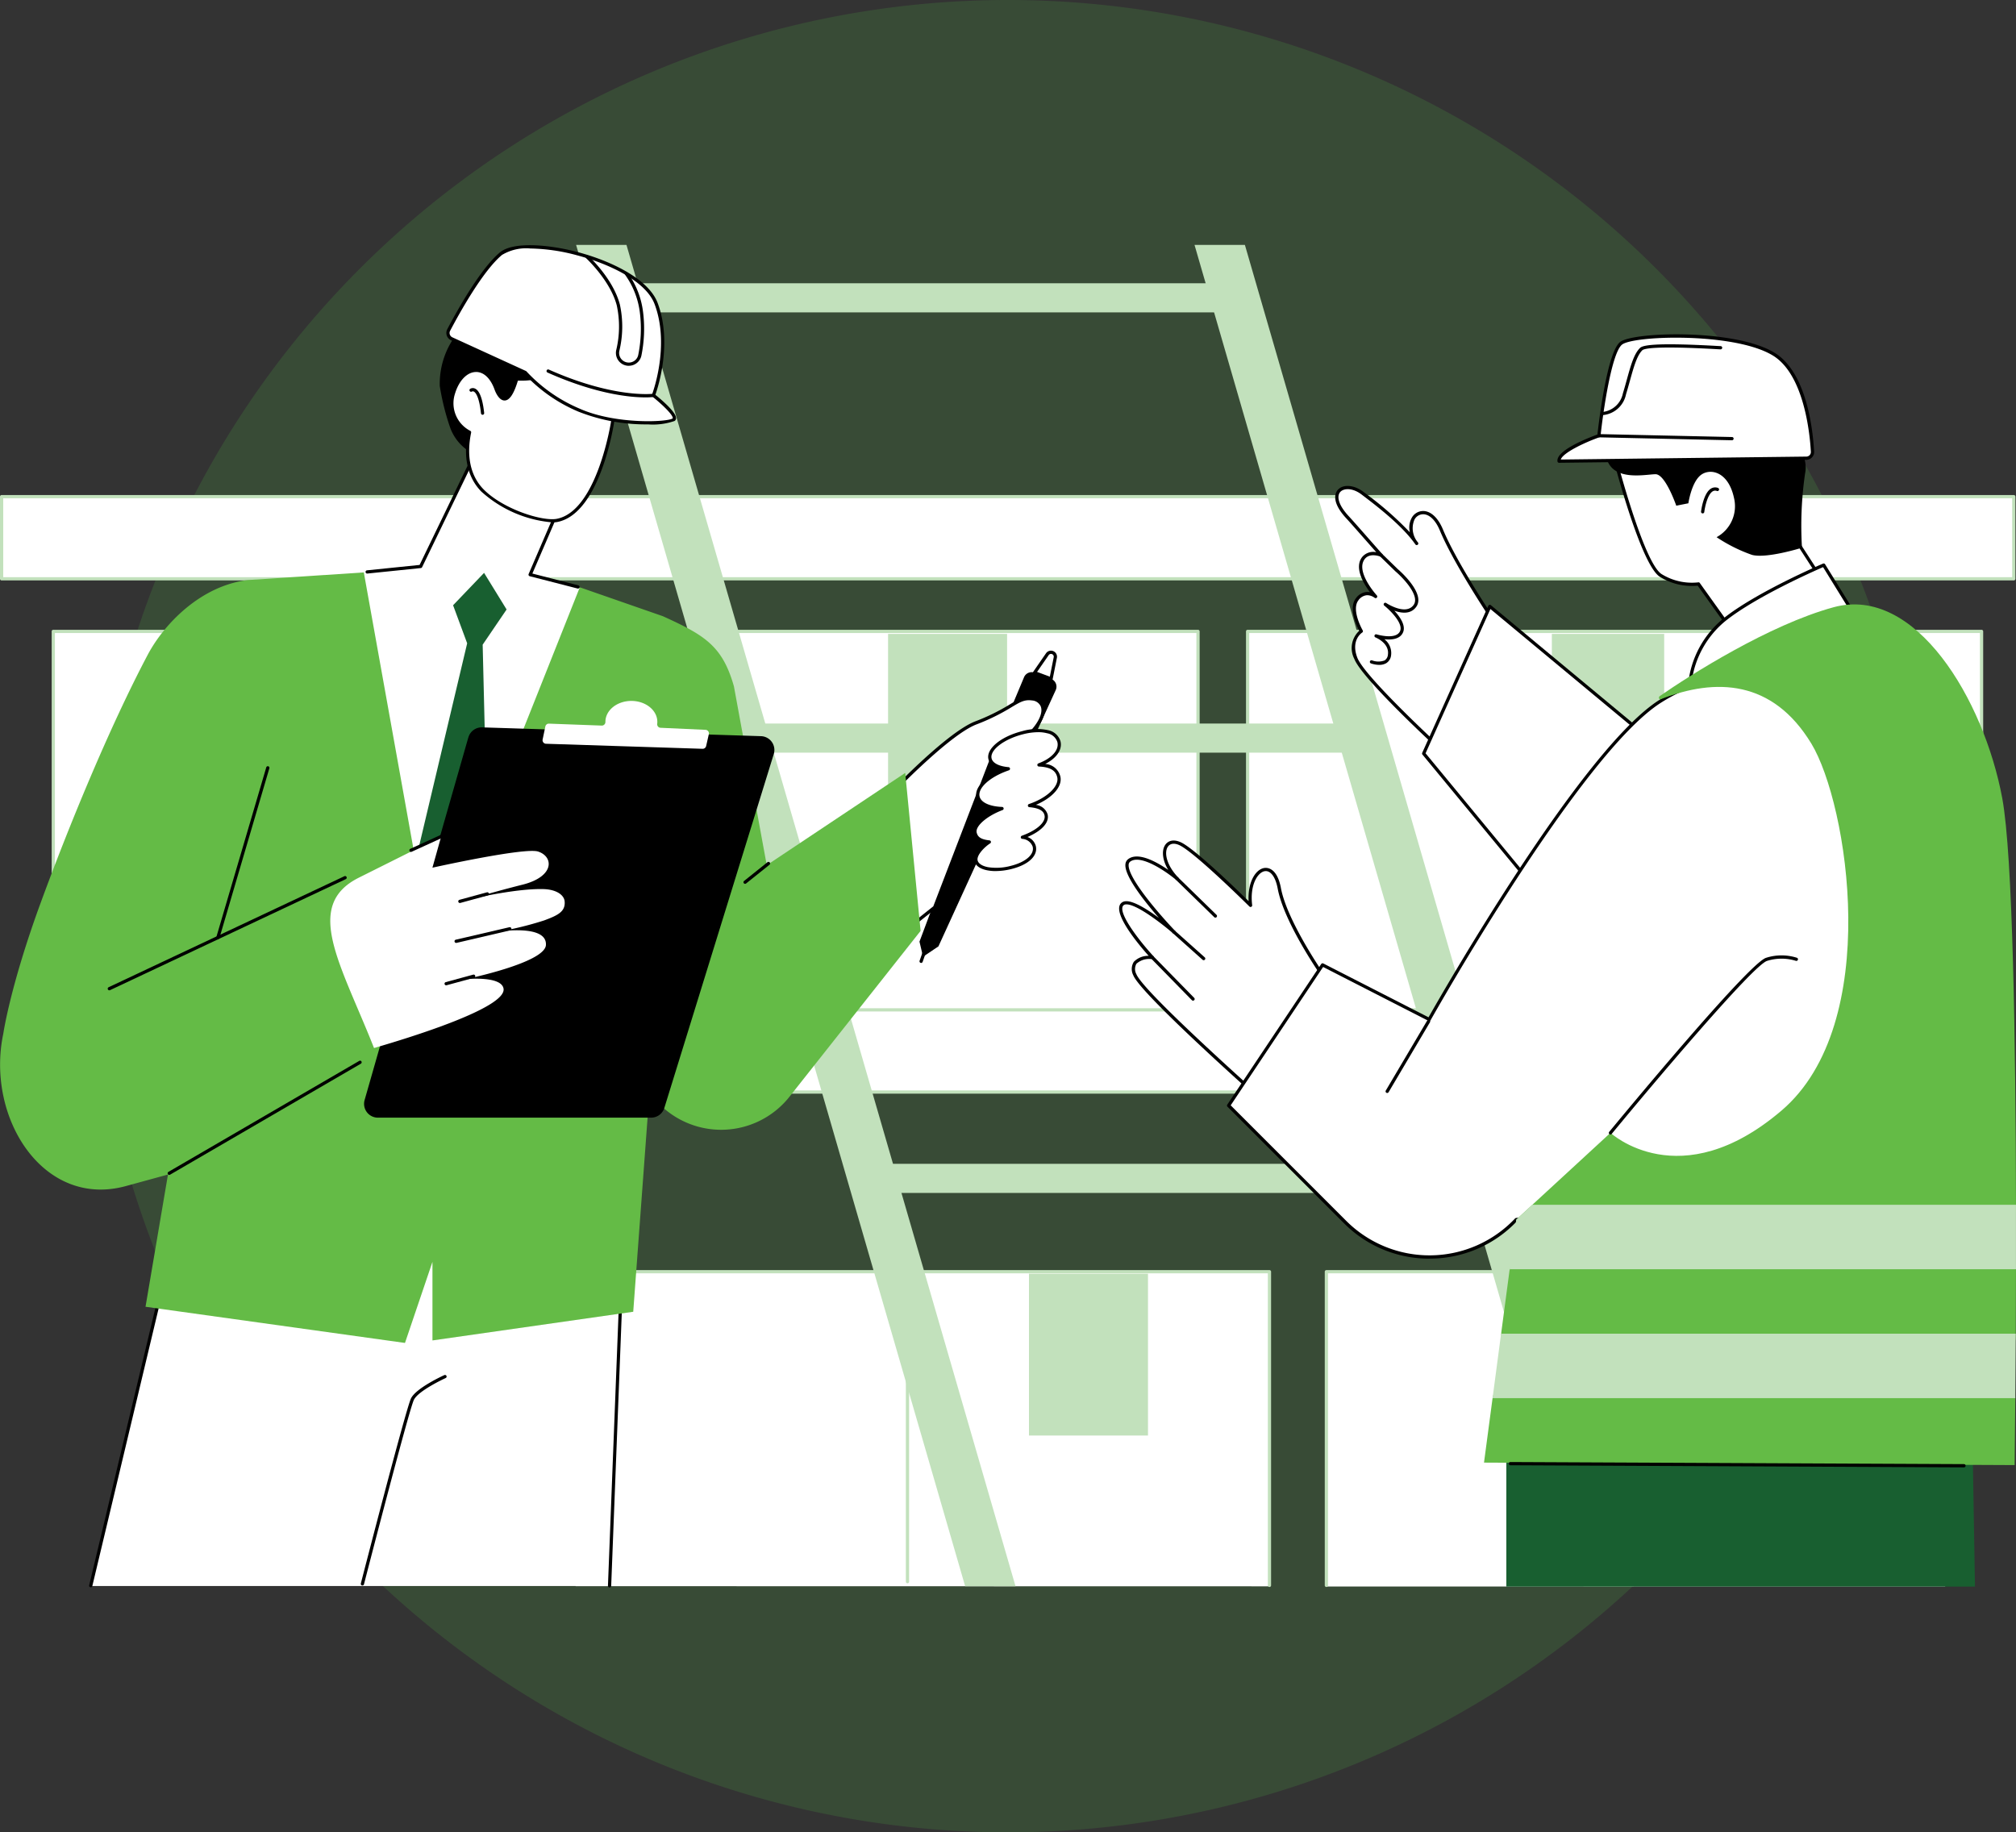
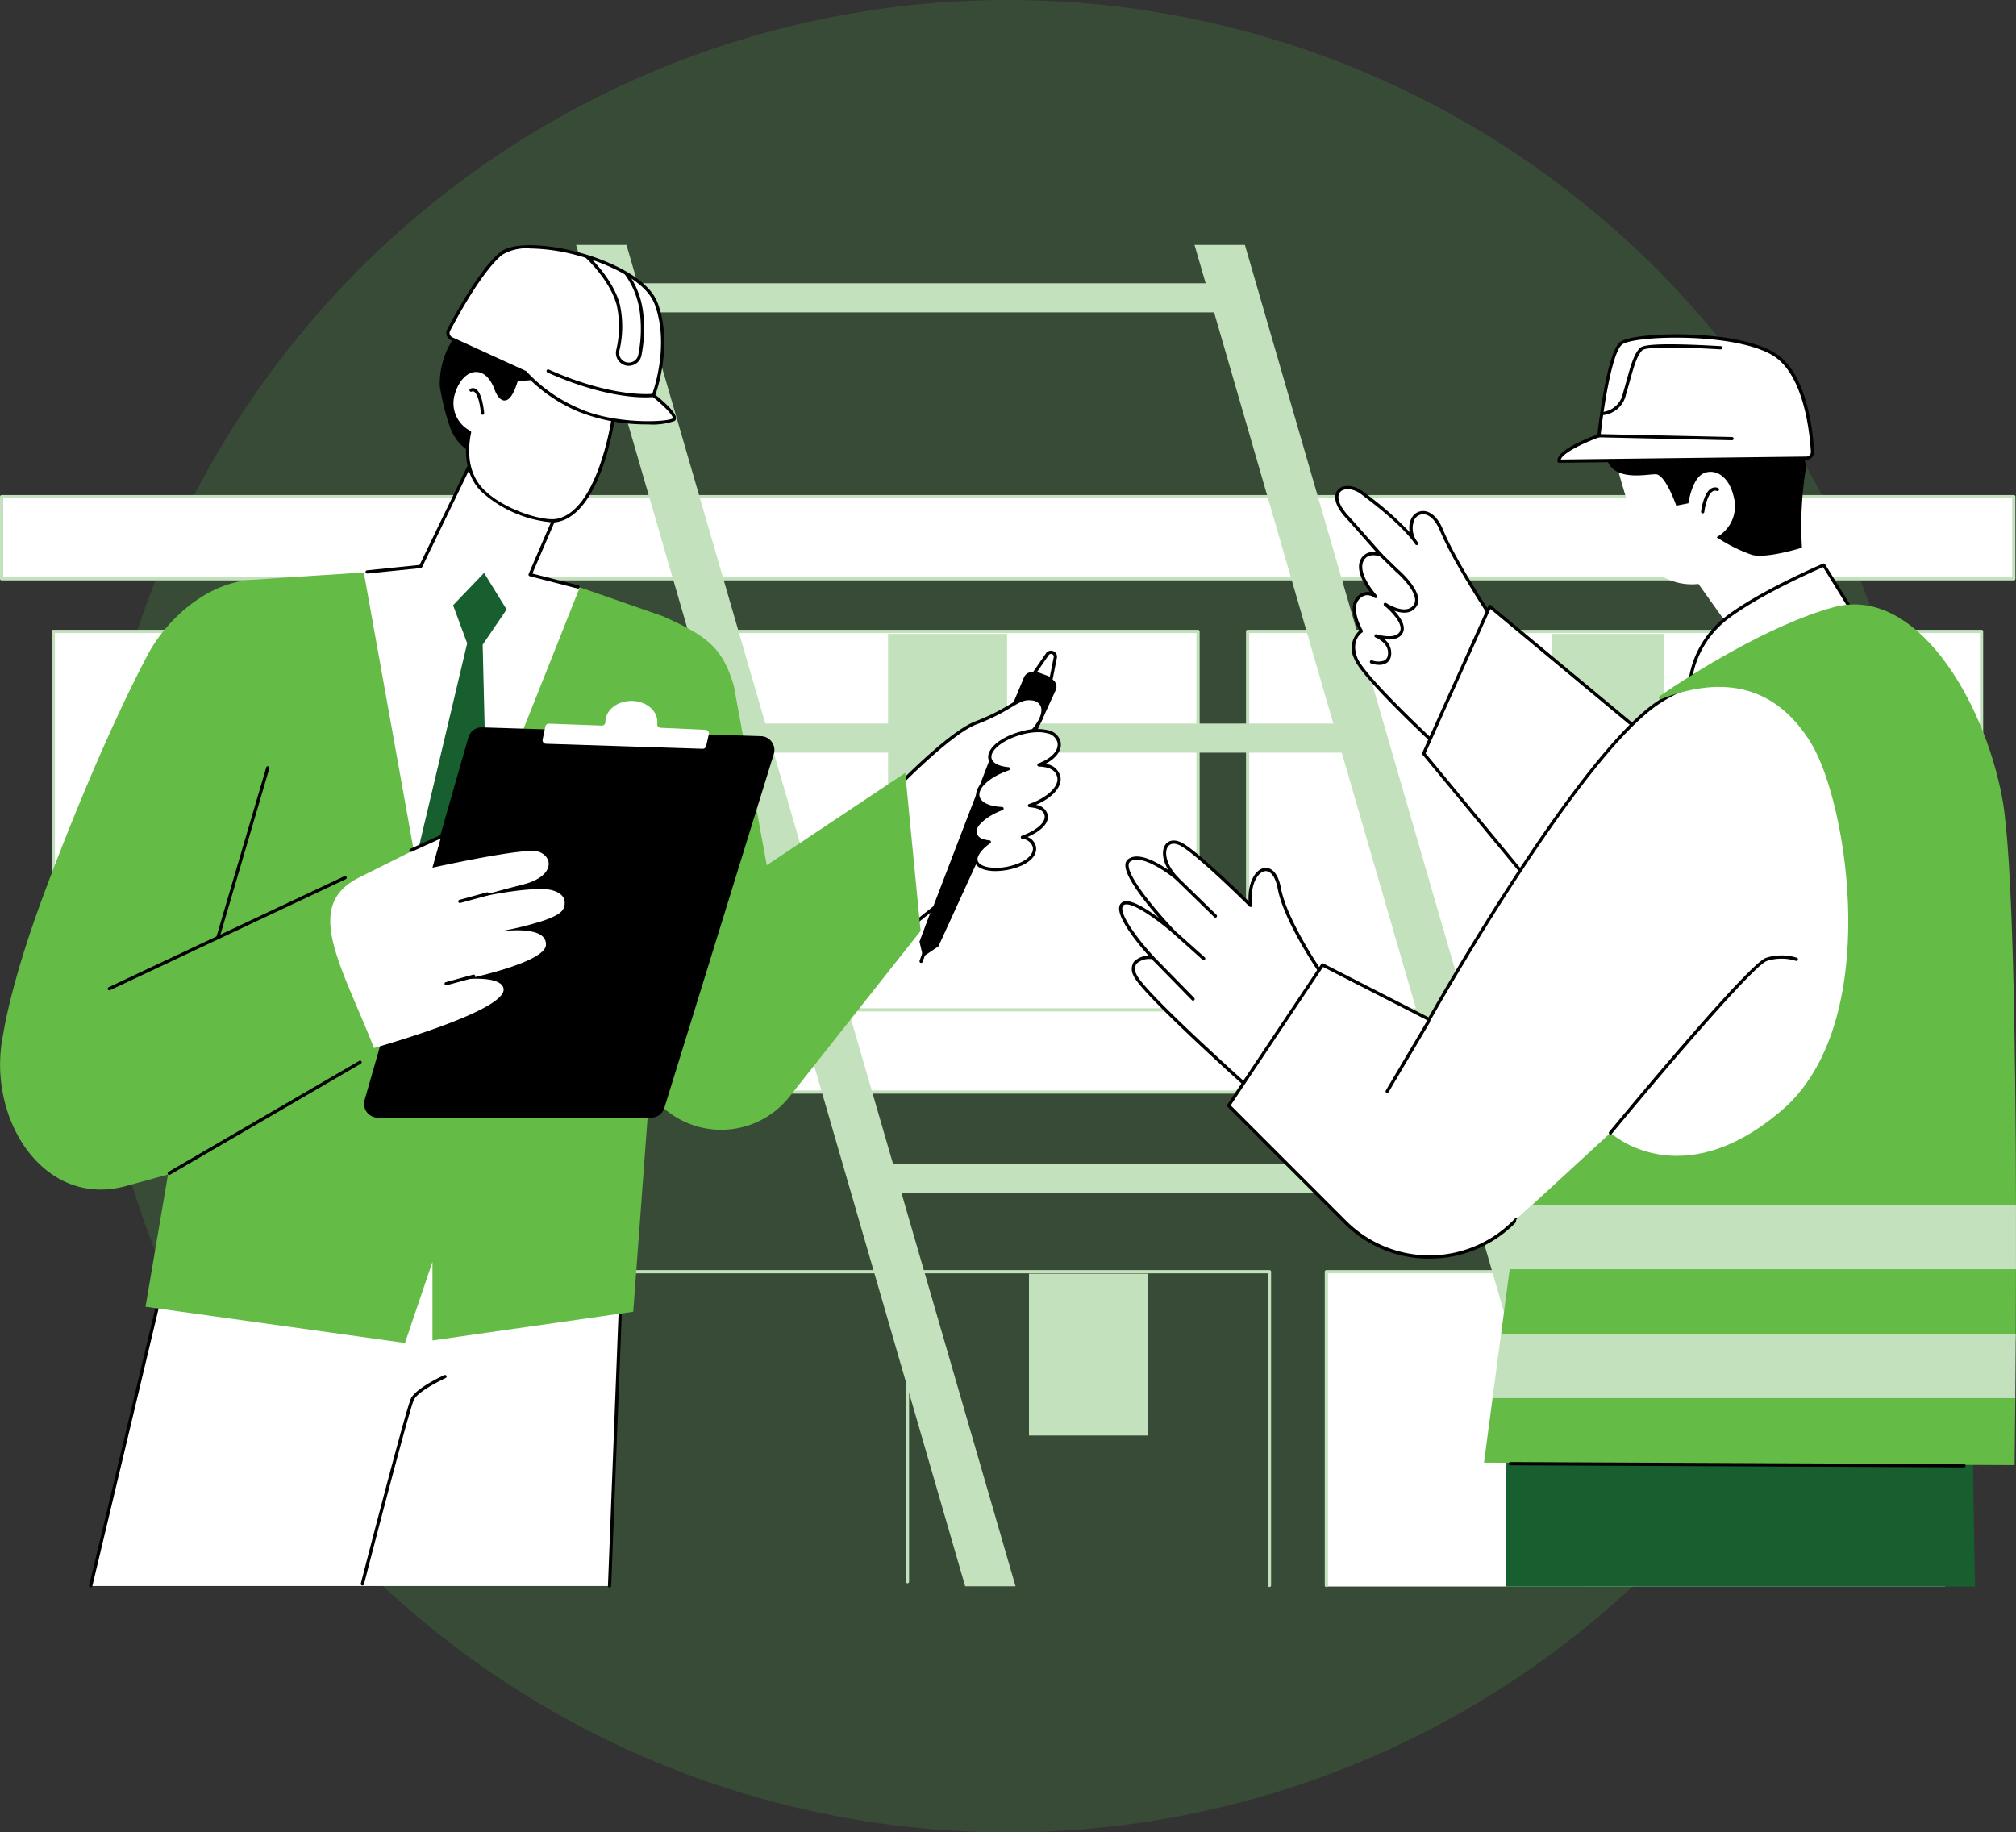
<svg xmlns="http://www.w3.org/2000/svg" width="280.149" height="254.648" viewBox="0 0 280.149 254.648">
  <rect x="0" y="0" width="280.149" height="254.648" fill="#333333" stroke="none" />
  <defs>
    <clipPath id="a">
      <rect width="280.149" height="186.576" fill="none" />
    </clipPath>
  </defs>
  <g transform="translate(-1328.062 -3003)">
    <path d="M276.648,197.324A127.324,127.324,0,1,0,149.324,324.648,127.324,127.324,0,0,0,276.648,197.324" transform="translate(1318.813 2933)" fill="#50b848" opacity="0.179" />
    <g transform="translate(1328.062 3037.036)">
-       <path d="M102.441,182.881l.057,43.7,96.428.02-.006-43.725Z" transform="translate(-22.508 -40.182)" fill="#fff" />
      <g clip-path="url(#a)">
        <path d="M198.857,226.631a.225.225,0,0,1-.225-.225V183.043H102.6v43.039a.225.225,0,0,1-.45,0V182.818a.225.225,0,0,1,.226-.225h96.478a.225.225,0,0,1,.225.225v43.588a.225.225,0,0,1-.225.225" transform="translate(-22.445 -40.119)" fill="#c2e1bc" />
        <rect width="16.539" height="22.488" transform="translate(142.989 142.977)" fill="#c2e1bc" />
        <path d="M161.551,226.211a.225.225,0,0,1-.225-.225V183.26a.225.225,0,1,1,.449,0v42.727a.225.225,0,0,1-.225.225" transform="translate(-35.446 -40.216)" fill="#c2e1bc" />
        <rect width="85.988" height="43.748" transform="translate(184.319 142.699)" fill="#fff" />
        <path d="M236.156,226.631a.225.225,0,0,1-.225-.225V182.818a.225.225,0,0,1,.225-.225h85.988a.225.225,0,0,1,.225.225v43.4a.225.225,0,0,1-.45,0V183.043H236.38v43.363a.225.225,0,0,1-.225.225" transform="translate(-51.838 -40.119)" fill="#c2e1bc" />
        <rect width="14.741" height="22.488" transform="translate(240.516 142.977)" fill="#c2e1bc" />
        <path d="M288.894,226.211a.225.225,0,0,1-.225-.225V183.26a.225.225,0,1,1,.449,0v42.727a.225.225,0,0,1-.225.225" transform="translate(-63.425 -40.216)" fill="#c2e1bc" />
        <rect width="66.501" height="54.097" transform="translate(99.979 53.714)" fill="#fff" />
        <path d="M194.57,123.1h-66.5a.225.225,0,0,1-.225-.225v-54.1a.225.225,0,0,1,.225-.225h66.5a.225.225,0,0,1,.225.225v54.1a.225.225,0,0,1-.225.225m-66.277-.449h66.052V69H128.293Z" transform="translate(-28.089 -15.062)" fill="#c2e1bc" />
        <rect width="16.539" height="27.91" transform="translate(123.41 54.059)" fill="#c2e1bc" />
        <rect width="60.874" height="54.097" transform="translate(7.406 53.714)" fill="#fff" />
        <path d="M70.3,123.1H9.428a.225.225,0,0,1-.225-.225v-54.1a.225.225,0,0,1,.225-.225H70.3a.225.225,0,0,1,.225.225v54.1a.225.225,0,0,1-.225.225m-60.648-.449H70.077V69H9.653Z" transform="translate(-2.022 -15.062)" fill="#c2e1bc" />
        <rect width="16.539" height="27.91" transform="translate(25.209 54.059)" fill="#c2e1bc" />
        <rect width="101.992" height="54.097" transform="translate(173.372 53.714)" fill="#fff" />
        <path d="M324.119,123.1H222.128a.225.225,0,0,1-.225-.225v-54.1a.225.225,0,0,1,.225-.225H324.119a.224.224,0,0,1,.225.225v54.1a.224.224,0,0,1-.225.225m-101.767-.449H323.894V69H222.352Z" transform="translate(-48.756 -15.062)" fill="#c2e1bc" />
        <rect width="15.611" height="27.91" transform="translate(215.649 54.059)" fill="#c2e1bc" />
        <rect width="276.104" height="11.419" transform="translate(1.677 106.31)" fill="#fff" />
        <path d="M278.19,147.825H2.086a.225.225,0,0,1-.225-.225V136.182a.225.225,0,0,1,.225-.225h276.1a.225.225,0,0,1,.225.225V147.6a.225.225,0,0,1-.225.225M2.311,147.376H277.965V136.407H2.311Z" transform="translate(-0.409 -29.872)" fill="#c2e1bc" />
        <rect width="279.618" height="11.419" transform="translate(0.225 34.985)" fill="#fff" />
        <path d="M279.843,56.416H.225A.225.225,0,0,1,0,56.191V44.773a.225.225,0,0,1,.225-.225H279.843a.225.225,0,0,1,.225.225V56.191a.225.225,0,0,1-.225.225M.45,55.966H279.618V45H.45Z" transform="translate(0 -9.788)" fill="#c2e1bc" />
        <path d="M273.8,186.447h-7L212.736,0h7Z" transform="translate(-46.742 0)" fill="#c2e1bc" />
        <path d="M163.666,186.416h-7L102.6,0h7Z" transform="translate(-22.543 0)" fill="#c2e1bc" />
        <rect width="82.946" height="4.047" transform="translate(121.794 127.704)" fill="#c2e1bc" />
        <rect width="82.946" height="4.047" transform="translate(103.839 66.517)" fill="#c2e1bc" />
        <rect width="82.946" height="4.047" transform="translate(85.886 5.33)" fill="#c2e1bc" />
        <path d="M313.318,50.015l2.434,3.762-12.845,6.664-3.688-5.163a8.2,8.2,0,0,1-5.237-1.18c-2.581-1.623-6.343-16.153-6.343-16.153l17.628-.812,5.385,9.662Z" transform="translate(-63.199 -8.159)" fill="#fff" />
-         <path d="M302.844,60.6a.225.225,0,0,1-.183-.094l-3.609-5.053a8.418,8.418,0,0,1-5.253-1.231c-2.627-1.651-6.287-15.691-6.441-16.288a.225.225,0,0,1,.208-.281l17.628-.811a.228.228,0,0,1,.207.115l5.375,9.644,2.653,3.2.016.021,2.435,3.762a.226.226,0,0,1-.086.322l-12.845,6.664a.224.224,0,0,1-.1.026m-3.688-5.613a.223.223,0,0,1,.183.094l3.575,5,12.452-6.46-2.292-3.542-2.658-3.21a.258.258,0,0,1-.023-.034L305.076,37.3l-17.211.792c.528,1.985,3.886,14.313,6.174,15.752a8.018,8.018,0,0,0,5.08,1.149.188.188,0,0,1,.037,0" transform="translate(-63.136 -8.095)" />
        <path d="M286.846,28.946a7.456,7.456,0,0,0-.82,5.741c.82,3.417,5.467,2.324,6.835,2.324s2.871,4.373,2.871,4.373l1.682-.334s.392-2.742,1.622-3.836,3.9-.729,4.721,3.1a4.9,4.9,0,0,1-2.42,5.446,21.8,21.8,0,0,0,4.92,2.46c2.051.547,6.945-.995,6.945-.995a50.39,50.39,0,0,1,.436-10.35c.82-3.964-4.92-9.295-11.209-12.438s-13.668,1.64-15.582,4.511" transform="translate(-62.794 -5.142)" />
        <path d="M277.658,33.62l34.365-.412a.861.861,0,0,0,.85-.912c-.153-2.726-.977-10.86-5.389-13.55-5.332-3.251-19.265-2.872-21.164-1.539S283.2,30.082,283.2,30.082s-5.782,2.057-5.539,3.538" transform="translate(-61.004 -3.566)" fill="#fff" />
        <path d="M277.595,33.778a.224.224,0,0,1-.222-.188c-.25-1.525,4.314-3.29,5.552-3.739.153-1.387,1.335-11.584,3.2-12.895,1.976-1.387,15.952-1.8,21.411,1.531,4.416,2.693,5.315,10.5,5.5,13.73a1.087,1.087,0,0,1-1.072,1.15l-34.365.411Zm16.271-17.386c-3.647,0-6.707.389-7.481.932-1.49,1.046-2.691,9.533-3.028,12.715a.226.226,0,0,1-.148.188c-2.168.772-5.105,2.187-5.377,3.1l34.125-.409a.638.638,0,0,0,.628-.674c-.138-2.466-.929-10.717-5.281-13.372-2.992-1.824-8.708-2.479-13.438-2.479" transform="translate(-60.941 -3.5)" />
-         <path d="M303.182,34.552h0l-18.487-.407a.225.225,0,0,1,.005-.45h0l18.486.407a.225.225,0,0,1,0,.45" transform="translate(-62.503 -7.403)" />
+         <path d="M303.182,34.552l-18.487-.407a.225.225,0,0,1,.005-.45h0l18.486.407a.225.225,0,0,1,0,.45" transform="translate(-62.503 -7.403)" />
        <path d="M285.444,27.531h0a.236.236,0,0,1-.207-.21.233.233,0,0,1,.173-.236.235.235,0,0,1,.1,0,3.239,3.239,0,0,0,2.683-2.57c.2-.647.371-1.273.538-1.877.559-2.015,1-3.606,1.84-4.431.363-.357,1.861-.773,10.651-.282.3.017.5.028.545.028a.225.225,0,0,1,0,.45h0c-.051,0-.252-.012-.566-.029-8.36-.467-10.048-.1-10.31.154-.754.74-1.2,2.358-1.722,4.231-.169.608-.343,1.236-.542,1.888a3.618,3.618,0,0,1-3.177,2.889" transform="translate(-62.67 -3.888)" />
        <path d="M303.174,46.8l-.027,0a.226.226,0,0,1-.2-.25c.012-.1.316-2.543,1.374-3.193a1.1,1.1,0,0,1,.992-.089.225.225,0,0,1-.154.422.656.656,0,0,0-.6.05c-.724.445-1.085,2.218-1.163,2.864a.226.226,0,0,1-.223.2" transform="translate(-66.563 -9.49)" />
        <path d="M259.228,60.739s-4.772-7.179-6.617-11.627c-1.945-4.693-5.918-1.691-3.442,1.865-1.93-2.771-5.792-5.659-7.522-6.976-2.443-1.861-5.435-.247-2.058,3.376.731.785,3.711,4.207,4.643,5.238,0,0-1.6-.687-2.444.383-1.5,1.9,1.682,5.368,1.682,5.368a1.74,1.74,0,0,0-2.545.352c-1.183,1.479.561,4.464.561,4.464s-1.794,1.122-.758,3.784,11.106,11.966,11.106,11.966Z" transform="translate(-52.31 -9.497)" fill="#fff" />
        <path d="M251.77,79.092a.224.224,0,0,1-.152-.059c-.413-.382-10.12-9.37-11.163-12.05a3.272,3.272,0,0,1,.678-3.926c-.364-.68-1.555-3.159-.446-4.544a2.047,2.047,0,0,1,1.39-.839,1.862,1.862,0,0,1,.549.028c-.877-1.166-2.249-3.424-1.078-4.908a2,2,0,0,1,1.952-.656c-.418-.471-.96-1.086-1.523-1.727-1.084-1.231-2.2-2.5-2.616-2.946-2.271-2.437-1.493-3.68-1.2-4,.739-.815,2.268-.69,3.56.294l.205.156a46.11,46.11,0,0,1,6.24,5.461,2.791,2.791,0,0,1,.241-1.98,1.809,1.809,0,0,1,1.7-.98c1.038.062,2,.989,2.649,2.547,1.815,4.377,6.549,11.517,6.6,11.588a.228.228,0,0,1,.021.21l-7.4,18.194a.225.225,0,0,1-.16.134.211.211,0,0,1-.049.005m-9.514-20.977a1.357,1.357,0,0,0-.137.007,1.621,1.621,0,0,0-1.081.672c-1.073,1.341.563,4.181.579,4.209a.225.225,0,0,1-.075.3c-.066.042-1.619,1.067-.668,3.513.918,2.359,9.283,10.235,10.811,11.661L258.912,60.7c-.582-.884-4.857-7.432-6.571-11.566-.577-1.391-1.4-2.218-2.26-2.269a1.373,1.373,0,0,0-1.28.751,3.029,3.029,0,0,0,.488,3.165l0,0a.225.225,0,1,1-.368.257l0,0c-1.837-2.636-5.5-5.425-7.267-6.767l-.206-.157c-1.211-.923-2.452-.9-2.953-.35-.469.518-.4,1.681,1.2,3.394.416.446,1.539,1.721,2.625,2.956.832.945,1.617,1.837,2.021,2.285a.225.225,0,0,1-.255.357c-.015-.006-1.453-.6-2.18.316-1.368,1.734,1.641,5.042,1.671,5.076a.225.225,0,0,1-.309.325,1.783,1.783,0,0,0-1.008-.359" transform="translate(-52.247 -9.432)" />
        <path d="M245.274,70.444a3.732,3.732,0,0,1-1.169-.208.225.225,0,0,1,.156-.422,2.458,2.458,0,0,0,1.743.012,1.027,1.027,0,0,0,.467-.8c.229-1.6-1.647-2.367-1.728-2.4a.225.225,0,0,1,.15-.424c.027.008,2.711.824,3.268-.455.472-1.085-1.419-2.918-2.188-3.533a.225.225,0,0,1,.266-.363c.027.018,2.728,1.789,3.812.25.906-1.287-1.524-3.8-2.537-4.656l-2.147-2.092a.225.225,0,1,1,.314-.322l2.135,2.081c.15.126,3.929,3.364,2.6,5.248-.762,1.083-2.058.912-3.052.551.783.85,1.624,2.059,1.208,3.015-.425.978-1.645,1.057-2.594.951a2.419,2.419,0,0,1,.936,2.211,1.465,1.465,0,0,1-.684,1.121,1.867,1.867,0,0,1-.959.231" transform="translate(-53.602 -12.078)" />
        <path d="M262.734,64.386,253.546,84.83l23.89,28.944,17.918-22.282Z" transform="translate(-55.708 -14.147)" fill="#fff" />
        <path d="M277.373,113.935a.226.226,0,0,1-.173-.081L253.31,84.91a.225.225,0,0,1-.031-.236l9.188-20.444a.227.227,0,0,1,.155-.127.222.222,0,0,1,.194.047l32.62,27.1a.225.225,0,0,1,.031.314l-17.917,22.283a.226.226,0,0,1-.174.083Zm-23.627-29.2,23.625,28.623L294.977,91.46,262.756,64.685Z" transform="translate(-55.645 -14.083)" />
        <path d="M300.944,73.565a13.187,13.187,0,0,1,4.824-8.958c4.594-3.676,13.783-7.58,13.783-7.58l4.823,7.81Z" transform="translate(-66.122 -12.53)" fill="#fff" />
        <path d="M300.88,73.726a.22.22,0,0,1-.132-.043.226.226,0,0,1-.093-.191,13.542,13.542,0,0,1,4.909-9.125c4.565-3.653,13.742-7.573,13.834-7.612a.225.225,0,0,1,.279.089l4.824,7.811a.225.225,0,0,1-.113.328l-23.43,8.729a.23.23,0,0,1-.079.014M319.4,57.246c-1.3.564-9.385,4.139-13.553,7.473a13.126,13.126,0,0,0-4.707,8.447l22.838-8.507Z" transform="translate(-66.059 -12.466)" />
        <path d="M227.683,124.92s-5.177-7.4-6.064-12.13-4.586-2.514-4,2.367c0,0-6.972-6.928-9.486-8.407s-3.667,1.629-.735,4.677c0,0-4.734-3.993-6.657-2.515s6.229,9.942,6.229,9.942-6.049-5.272-7.232-3.792,4.238,7.335,4.238,7.335-3.472-.268-2.436,2.394,18.743,18.322,18.743,18.322Z" transform="translate(-43.85 -23.371)" fill="#fff" />
        <path d="M220.226,143.276a.225.225,0,0,1-.149-.057c-.725-.641-17.761-15.726-18.8-18.408a1.877,1.877,0,0,1,.073-1.873,2.768,2.768,0,0,1,2.064-.829c-1.262-1.411-5.028-5.842-3.9-7.248a.94.94,0,0,1,.681-.34c1.093-.1,3.082,1.167,4.64,2.319-1.988-2.276-4.778-5.784-4.657-7.419a.992.992,0,0,1,.378-.748c1.382-1.063,3.979.39,5.577,1.493-.9-1.486-.919-2.852-.363-3.557.521-.659,1.429-.7,2.428-.114,2.175,1.279,7.52,6.462,9.1,8.011-.138-2.633.97-4.42,2.181-4.607.408-.063,1.779-.048,2.31,2.788.868,4.632,5.976,11.968,6.028,12.041a.225.225,0,0,1,.024.214l-7.4,18.194a.223.223,0,0,1-.157.134.232.232,0,0,1-.051.006m-16.56-20.724a2.606,2.606,0,0,0-1.959.653,1.471,1.471,0,0,0-.015,1.442c.94,2.417,16.335,16.149,18.446,18.024l7.229-17.786c-.648-.939-5.19-7.633-6.031-12.116-.3-1.62-.989-2.551-1.8-2.426-.956.147-2.1,1.871-1.749,4.724a.225.225,0,0,1-.382.186c-.069-.069-6.981-6.924-9.443-8.372-.8-.471-1.473-.468-1.848.005-.613.778-.262,2.607,1.389,4.322a.225.225,0,0,1-.307.329c-1.279-1.078-4.916-3.631-6.374-2.509a.555.555,0,0,0-.2.424c-.14,1.889,4.613,7.269,6.457,9.183a.225.225,0,0,1-.311.326c-1.326-1.156-5.079-4.123-6.538-4a.5.5,0,0,0-.369.173c-.774.968,2.182,4.832,4.227,7.041a.225.225,0,0,1-.182.377s-.094-.006-.237-.006" transform="translate(-43.789 -23.308)" />
        <path d="M214.884,118.223a.222.222,0,0,1-.157-.064l-5.341-5.208a.225.225,0,0,1,.314-.322l5.341,5.208a.225.225,0,0,1-.157.386" transform="translate(-45.991 -24.732)" />
        <path d="M213.136,126.23a.225.225,0,0,1-.15-.057l-4.142-3.7a.225.225,0,0,1,.3-.336l4.142,3.7a.225.225,0,0,1-.15.392" transform="translate(-45.87 -26.824)" />
        <path d="M210.814,132.849a.223.223,0,0,1-.161-.068L205,127.005a.225.225,0,0,1,.322-.315l5.655,5.776a.225.225,0,0,1-.161.382" transform="translate(-45.027 -27.821)" />
        <path d="M246.68,124.546s20.711-36.962,32.081-44.2,26.532-3.446,30.322,15.506-5.513,46.172-18.607,50.306-31.7,6.2-31.7,6.2A16.582,16.582,0,0,1,235,152.7l-16.19-16.189,13.057-19.547Z" transform="translate(-48.076 -16.901)" fill="#fff" />
        <path d="M246.651,157.717a16.668,16.668,0,0,1-11.877-4.923L218.585,136.6a.226.226,0,0,1-.028-.284l13.056-19.546a.226.226,0,0,1,.289-.076l14.625,7.482c1.624-2.871,21.182-37.173,32.05-44.089,5.893-3.749,12.542-4.5,18.245-2.071,6.256,2.67,10.667,8.964,12.418,17.722,1.815,9.077.7,20.6-2.981,30.83-3.808,10.578-9.559,17.772-15.778,19.736-12.524,3.955-30.3,6.046-31.662,6.2a16.668,16.668,0,0,1-11.922,5.205l-.247,0m-27.617-21.3,16.059,16.059a16.357,16.357,0,0,0,23.458-.335.228.228,0,0,1,.14-.069c.762-.085,18.814-2.138,31.655-6.193,6.085-1.921,11.731-9.014,15.491-19.459,3.655-10.154,4.763-21.589,2.963-30.589-1.721-8.608-6.038-14.786-12.153-17.4-5.565-2.375-12.062-1.632-17.827,2.036-11.193,7.123-31.8,43.75-32.006,44.119a.224.224,0,0,1-.3.091l-14.639-7.489Z" transform="translate(-48.012 -16.834)" />
        <path d="M333.044,212.272l.345,20.674H268.266V211.583Z" transform="translate(-58.942 -46.488)" fill="#185f30" />
        <path d="M288.861,77.2c-.26.1-.369-.273-.14-.432,4.207-2.918,15.188-9.9,24.154-12.347,11.37-3.1,20.881,12.829,23.43,26.531,1.479,7.946,1.866,34.03,1.909,56.51,0,1.692-.619,3.432-.619,5.073,0,1.366.621,2.641.619,3.961-.006,3.134-.017,6.124-.031,8.894-.009,1.736-.716,3.525-.726,5.072-.01,1.437.677,2.646.666,3.891-.048,5.734-.094,9.288-.094,9.288l-73.738-.344,1.2-9.029,1.231-4.57-.034-4.452,1.152-8.681,1.106-3.545-.173-3.492,13.094-12.06s9.647,8.959,23.774-3.1,9.218-42.624,4.135-51C304.387,74.5,296.5,74.217,288.861,77.2" transform="translate(-58.069 -14.069)" fill="#64bb46" />
        <path d="M286.749,151.434a.225.225,0,0,1-.173-.368c.79-.958,19.368-23.492,21.819-24.193a7.045,7.045,0,0,1,4.281.008.225.225,0,0,1-.167.417,6.742,6.742,0,0,0-3.99.007c-1.923.55-16.241,17.545-21.6,24.047a.226.226,0,0,1-.174.082" transform="translate(-62.954 -27.806)" />
        <path d="M246.988,148.177a.225.225,0,0,1-.194-.339l5.758-9.736a.225.225,0,0,1,.387.229l-5.758,9.736a.223.223,0,0,1-.194.111" transform="translate(-54.218 -30.319)" />
        <path d="M269.774,173.024l-.914,6.891h70.358c0-2.882.005-5.887,0-8.959h-67.2Z" transform="translate(-59.073 -37.562)" fill="#c2e1bc" />
        <path d="M265.815,202.878h72.644c.021-2.586.042-5.613.059-8.958H267Z" transform="translate(-58.404 -42.607)" fill="#c2e1bc" />
        <path d="M331.952,217.517h0l-63.056-.292a.225.225,0,0,1,0-.449h0l63.055.291a.225.225,0,0,1,0,.45" transform="translate(-59.031 -47.629)" />
        <path d="M89.988,179.031l-1.734,44.7H16.141l12.828-53.712Z" transform="translate(-3.546 -37.355)" fill="#fff" />
        <path d="M88.194,223.868h-.009a.224.224,0,0,1-.215-.233L89.7,179.16l-60.615-8.955L16.312,223.691a.225.225,0,0,1-.437-.1L28.691,169.9a.226.226,0,0,1,.252-.17l61.018,9.015a.224.224,0,0,1,.192.231l-1.734,44.676a.225.225,0,0,1-.225.216" transform="translate(-3.487 -37.292)" />
        <path d="M64.48,230.526a.23.23,0,0,1-.056-.007.226.226,0,0,1-.162-.274c.257-.993,6.278-24.334,6.974-25.726.721-1.441,4.456-3.152,4.615-3.224a.225.225,0,1,1,.186.409c-.037.017-3.749,1.717-4.4,3.017-.675,1.35-6.877,25.394-6.94,25.637a.225.225,0,0,1-.218.169" transform="translate(-14.118 -44.223)" />
        <path d="M165.909,107.793l-2.156,5.753.492,2.1,2.14-1.438,16.3-35.619a1.153,1.153,0,0,0-.644-1.559l-2.292-.859a1.152,1.152,0,0,0-1.468.634l-5.6,13.358Z" transform="translate(-35.979 -16.721)" />
        <path d="M163.982,126.912a.221.221,0,0,1-.074-.012.225.225,0,0,1-.138-.287l1.049-3a.225.225,0,0,1,.424.148l-1.049,3a.224.224,0,0,1-.212.151" transform="translate(-35.98 -27.127)" />
        <path d="M184.245,75.4l2.293.859.588-2.964a.612.612,0,0,0-1.1-.467Z" transform="translate(-40.482 -15.942)" fill="#fff" />
        <path d="M186.475,76.417a.214.214,0,0,1-.079-.015l-2.292-.859A.225.225,0,0,1,184,75.2l1.777-2.572a.837.837,0,0,1,1.509.639l-.588,2.964a.227.227,0,0,1-.221.181m-1.944-1.194,1.774.665.538-2.7a.387.387,0,0,0-.7-.295Z" transform="translate(-40.418 -15.878)" />
        <path d="M159.022,93.555s7.591-7.921,11.367-9.377c5.283-2.035,5.778-3.64,7.845-3.349,1.582.223,2.2,1.744.413,4.037s-6.146,4.546-6.146,4.546L164.674,109.8l-6.33,5.033Z" transform="translate(-34.791 -17.752)" fill="#fff" />
        <path d="M158.281,115a.238.238,0,0,1-.1-.023.225.225,0,0,1-.122-.208l.676-21.282a.228.228,0,0,1,.063-.149c.311-.325,7.669-7.974,11.448-9.431a28.515,28.515,0,0,0,4.847-2.382c1.2-.716,1.919-1.148,3.111-.979a1.851,1.851,0,0,1,1.561,1.088c.348.858-.009,2.033-1,3.31-1.685,2.165-5.534,4.246-6.145,4.568l-7.8,20.312a.233.233,0,0,1-.07.1l-6.33,5.033a.225.225,0,0,1-.14.048m.9-21.413-.659,20.71,5.9-4.693,7.805-20.334a.229.229,0,0,1,.107-.119c.044-.023,4.338-2.257,6.073-4.484.891-1.145,1.225-2.162.94-2.864a1.422,1.422,0,0,0-1.208-.811c-1.033-.146-1.629.21-2.817.92a28.943,28.943,0,0,1-4.916,2.416c-3.512,1.353-10.5,8.517-11.226,9.26" transform="translate(-34.728 -17.689)" />
        <path d="M180.219,101.331c2.217-.8,3.564-2.024,3.285-3.134-.192-.762-.957-1.156-2.3-1.266,2.758-.925,4.408-2.665,4.068-4.018-.243-.963-.993-1.557-2.756-1.631,2.175-.816,3.055-2.136,2.776-3.241-.327-1.3-2.2-1.951-5.032-1.238s-4.863,2.345-4.535,3.645c.2.774,1.187,1.253,2.553,1.365-2.728.929-4.561,2.578-4.221,3.921.243.968,1.557,1.54,3.333,1.608-2.151.8-4.016,2.308-3.741,3.4.183.729.717,1.113,1.969,1.248-.722.46-2.073,1.71-1.843,2.624.281,1.111,2.47,1.518,4.892.908s3.471-1.83,3.191-2.942a1.841,1.841,0,0,0-1.642-1.248" transform="translate(-38.148 -19.007)" fill="#fff" />
        <path d="M176.439,105.966a6.163,6.163,0,0,1-1.124-.1c-1.015-.188-1.661-.638-1.82-1.266-.22-.875.727-1.928,1.487-2.54a1.8,1.8,0,0,1-1.614-1.333c-.288-1.142,1.243-2.463,3.045-3.312-1.456-.219-2.419-.826-2.637-1.695-.328-1.3,1.138-2.864,3.555-3.881-1.043-.236-1.716-.729-1.887-1.406-.363-1.442,1.7-3.162,4.7-3.918a7.233,7.233,0,0,1,3.57-.134,2.243,2.243,0,0,1,1.735,1.536c.292,1.16-.527,2.349-2.123,3.16a2.3,2.3,0,0,1,2.1,1.712c.347,1.382-1.055,2.981-3.4,3.978a1.9,1.9,0,0,1,1.632,1.307c.281,1.115-.779,2.294-2.795,3.154a1.847,1.847,0,0,1,1.153,1.229c.341,1.354-.976,2.616-3.354,3.215a9.209,9.209,0,0,1-2.222.29m5.914-19.3a8.714,8.714,0,0,0-2.1.287c-2.661.67-4.663,2.214-4.372,3.372.161.641,1.042,1.088,2.353,1.2a.225.225,0,0,1,.054.437c-2.623.894-4.375,2.465-4.075,3.654.206.821,1.4,1.372,3.124,1.438a.225.225,0,0,1,.07.435c-2.176.812-3.825,2.246-3.6,3.134.137.547.492.94,1.776,1.079a.225.225,0,0,1,.1.414c-.826.526-1.923,1.675-1.745,2.379.111.441.645.781,1.465.934a7.664,7.664,0,0,0,3.154-.188c2.081-.524,3.3-1.6,3.028-2.669a1.644,1.644,0,0,0-1.46-1.081.225.225,0,0,1-.041-.434c2.119-.762,3.383-1.915,3.142-2.868-.1-.4-.43-.96-2.1-1.1a.225.225,0,0,1-.053-.438c2.516-.844,4.239-2.491,3.922-3.75-.161-.637-.6-1.38-2.546-1.461a.225.225,0,0,1-.07-.435c1.879-.705,2.914-1.873,2.637-2.976a1.819,1.819,0,0,0-1.418-1.212,4.721,4.721,0,0,0-1.241-.151" transform="translate(-38.084 -18.944)" />
        <path d="M125.795,86.19l2.138,21.957-18.177,22.992a12.113,12.113,0,0,1-19.5-.572L88,161.077,60.1,165.063V154.142L56.282,165.41l-36.056-5.027,3.12-18.375-5.845,1.6C6,146.756-2,134.085.464,122.42c0,0,.953-6.618,5.2-18.2,3.814-10.4,9.486-24.265,14.877-34.462,2.189-4.139,7.275-9.572,13.907-10.368l16.2-1.067,30.027,2.108,11.449,3.985c5.821,2.646,8.273,4.124,9.867,9.74l4.562,24.864Z" transform="translate(-0.004 -12.814)" fill="#64bb46" />
        <path d="M19.411,128.288a.225.225,0,0,1-.1-.428l32.763-15.428a.225.225,0,1,1,.192.407L19.506,128.267a.228.228,0,0,1-.1.021" transform="translate(-4.215 -24.698)" />
        <path d="M30.075,161.168a.225.225,0,0,1-.113-.419L56.483,145.32a.225.225,0,0,1,.226.389L30.188,161.138a.23.23,0,0,1-.113.03" transform="translate(-6.558 -31.923)" />
        <path d="M38.739,116.886a.221.221,0,0,1-.063-.009.225.225,0,0,1-.152-.279l6.934-23.575a.225.225,0,1,1,.431.127l-6.934,23.575a.223.223,0,0,1-.215.162" transform="translate(-8.462 -20.403)" />
-         <path d="M132.632,112.936a.224.224,0,0,1-.14-.4l3.241-2.594a.225.225,0,1,1,.281.351l-3.241,2.594a.226.226,0,0,1-.14.049" transform="translate(-29.092 -24.145)" />
        <path d="M64.793,52.988l9.59,53.428L94.777,55.131,87.831,53.3,93.9,39.108,81.4,34.015l-8.816,18.2Z" transform="translate(-14.236 -7.474)" fill="#fff" />
        <path d="M94.634,55.3a.231.231,0,0,1-.056-.007l-6.657-1.712a.226.226,0,0,1-.151-.307L93.576,39.79,81.431,34.822l-8.465,17.5a.228.228,0,0,1-.18.126l-7.417.76a.225.225,0,1,1-.045-.447l7.292-.748,8.5-17.573a.226.226,0,0,1,.288-.111L93.958,39.46a.225.225,0,0,1,.123.123.228.228,0,0,1,0,.174L88.288,53.209l6.4,1.646a.225.225,0,0,1-.055.442" transform="translate(-14.308 -7.538)" />
        <path d="M76.3,111.643l7.61-18.99-.587-24.261L86.649,63.5l-3.131-5.088-4.306,4.5L81.169,68.2,73.959,98.61Z" transform="translate(-16.25 -12.834)" fill="#185f30" />
        <path d="M79.33,87.32l-14.417,50.4a1.919,1.919,0,0,0,1.845,2.448h37.973a1.92,1.92,0,0,0,1.834-1.353l15.205-49.173A1.92,1.92,0,0,0,120,87.152L81.235,85.929a1.921,1.921,0,0,0-1.9,1.391" transform="translate(-14.246 -18.88)" />
        <path d="M113.024,84.952a.49.49,0,0,1-.467-.545,2.2,2.2,0,0,0,.017-.279c0-1.607-1.615-2.91-3.607-2.91s-3.607,1.3-3.607,2.91v.005a.5.5,0,0,1-.51.513l-7.336-.27a.491.491,0,0,0-.5.392l-.378,1.812a.492.492,0,0,0,.467.592l21.754.7a.493.493,0,0,0,.5-.383l.375-1.652a.493.493,0,0,0-.458-.6Z" transform="translate(-21.23 -17.845)" fill="#fff" />
        <path d="M62.787,111.088l11.441-5.72L73.014,109.7s12.794-2.847,14.676-2.245c2.175.7,2.349,3.479-2.174,4.61-3.6.9-7.821,2.142-7.821,2.142s6.619-1.627,10.691-1.533c1.921.044,2.928.863,3,1.706.127,1.425-.939,1.939-2.83,2.642a45.6,45.6,0,0,1-8.438,1.865s8.861-1.817,8.667,1.561c-.143,2.489-11.188,4.75-11.188,4.75s5-.527,5.3,1.316c.417,2.641-12.763,6.731-18,8.248-4.622-11.695-9.887-19.786-2.105-23.676" transform="translate(-12.922 -23.151)" fill="#fff" />
        <path d="M81.838,116.789a.225.225,0,0,1-.059-.442l3.813-1.039a.225.225,0,1,1,.119.434l-3.814,1.04a.221.221,0,0,1-.059.008" transform="translate(-17.932 -25.333)" />
-         <path d="M81.171,123.7a.225.225,0,0,1-.051-.444l7.454-1.734a.225.225,0,0,1,.1.439L81.222,123.7a.231.231,0,0,1-.051.005" transform="translate(-17.785 -26.7)" />
        <path d="M79.394,131.451a.225.225,0,0,1-.059-.442l3.813-1.039a.225.225,0,1,1,.118.434l-3.813,1.04a.221.221,0,0,1-.059.008" transform="translate(-17.395 -28.555)" />
        <path d="M73.132,107.444a.225.225,0,0,1-.094-.429l4.193-1.915a.225.225,0,0,1,.186.409l-4.193,1.915a.217.217,0,0,1-.093.02" transform="translate(-16.019 -23.088)" />
        <path d="M82.88,32.237a6.523,6.523,0,0,1-3.12-3.556,33.9,33.9,0,0,1-1.451-5.805A11.3,11.3,0,0,1,80.9,15.359c1.524-1.451,9.31.623,12.576,2.945s2.757,5.733,2.539,8.563-13.135,5.37-13.135,5.37" transform="translate(-17.197 -3.269)" />
        <path d="M102.824,29.124S100.932,41.742,95.1,42.875c-2.04.4-7.609-1.332-10.378-4.166-1.926-1.971-2.455-4.8-1.781-8.081a4.566,4.566,0,0,1-2.233-5.449c1.133-3.771,4.533-4.416,5.918-.538,0,0,1.323,3.828,2.852-1.422,6.2.25,3.43-3.161,7.825-2.13,7.95,1.865,6.345,3.236,5.517,8.035" transform="translate(-17.683 -4.591)" fill="#fff" />
        <path d="M94.392,43.091A16.83,16.83,0,0,1,84.5,38.8c-1.886-1.93-2.532-4.736-1.873-8.123a4.772,4.772,0,0,1-2.2-5.629c.6-2.008,1.863-3.277,3.288-3.313,1.292-.034,2.417.974,3.056,2.765.109.314.515,1.2.952,1.2h.008c.214-.005.784-.271,1.465-2.607a.217.217,0,0,1,.225-.162c3.145.128,3.866-.674,4.5-1.381.612-.678,1.141-1.264,3.364-.743,6.765,1.586,6.836,2.832,6.039,6.529-.112.523-.24,1.116-.351,1.76-.084.558-1.993,12.787-7.9,13.937a3.668,3.668,0,0,1-.693.058m-10.608-20.9h-.05c-1.206.03-2.331,1.206-2.869,2.993a4.307,4.307,0,0,0,2.118,5.183.224.224,0,0,1,.119.246c-.68,3.306-.083,6.031,1.722,7.879C87.533,41.261,93,42.979,95,42.592c5.606-1.091,7.521-13.44,7.54-13.564v0c.113-.655.242-1.253.356-1.781.714-3.317.955-4.434-5.7-6-1.964-.461-2.368-.013-2.927.606-.657.729-1.47,1.631-4.68,1.536-.556,1.842-1.157,2.747-1.836,2.763-.849.018-1.341-1.342-1.4-1.5-.56-1.569-1.5-2.465-2.57-2.465" transform="translate(-17.62 -4.528)" />
        <path d="M85.433,29.209a.225.225,0,0,1-.223-.2c-.264-2.416-.785-2.919-1-3.024a.27.27,0,0,0-.254-.005.228.228,0,0,1-.309-.068.222.222,0,0,1,.059-.306.712.712,0,0,1,.681-.034c.627.287,1.053,1.427,1.266,3.388a.225.225,0,0,1-.2.248l-.025,0" transform="translate(-18.371 -5.603)" />
        <path d="M90.516,17.795a21.43,21.43,0,0,0,7.5,5.251c5.064,2.25,12.378,1.875,13.128,1.312s-2.813-3.376-2.813-3.376,2.626-6.752.375-12.753S90.516-1.522,87.141,1.291C84.405,3.571,81.053,9.669,79.88,11.9a.888.888,0,0,0,.417,1.22Z" transform="translate(-17.529 -0.075)" fill="#fff" />
        <path d="M107.5,24.953a25.405,25.405,0,0,1-9.64-1.763,21.729,21.729,0,0,1-7.551-5.274L80.142,13.26a1.112,1.112,0,0,1-.523-1.529c1.288-2.451,4.58-8.4,7.315-10.676,1.827-1.523,6.747-1.12,10.812-.044,4.538,1.2,9.84,3.691,11.11,7.077,2.065,5.506.055,11.7-.319,12.757.7.563,2.885,2.386,2.875,3.241a.479.479,0,0,1-.194.39,9.192,9.192,0,0,1-3.713.477M91.146.506a6.521,6.521,0,0,0-3.924.9c-2.672,2.227-5.929,8.113-7.205,10.54a.662.662,0,0,0,.312.91l10.219,4.676a.233.233,0,0,1,.08.062,21.444,21.444,0,0,0,7.419,5.188c4.966,2.207,12.2,1.863,12.9,1.338.008-.006.013-.01.013-.036.006-.51-1.652-2.052-2.831-2.983a.225.225,0,0,1-.07-.258c.026-.067,2.567-6.744.374-12.593-1.21-3.226-6.375-5.628-10.8-6.8a26.2,26.2,0,0,0-6.484-.94" transform="translate(-17.465 -0.012)" />
        <path d="M111.059,26.062c-2.058,0-6.765-.414-13.586-3.45a.225.225,0,1,1,.183-.411c9.061,4.034,14.453,3.366,14.507,3.358a.225.225,0,0,1,.06.446,9.388,9.388,0,0,1-1.163.057" transform="translate(-21.387 -4.874)" />
        <path d="M110.3,17.216a1.793,1.793,0,0,1-1.753-2.168,14,14,0,0,0,.078-6.235c-.91-3.457-4.217-6.512-4.249-6.543a.225.225,0,1,1,.3-.332c.14.128,3.437,3.174,4.381,6.76a14.425,14.425,0,0,1-.073,6.444,1.335,1.335,0,0,0,.924,1.566,1.353,1.353,0,0,0,1.073-.128,1.317,1.317,0,0,0,.627-.866,18.223,18.223,0,0,0,.222-5.941,11.428,11.428,0,0,0-2.029-5.186.225.225,0,1,1,.344-.289,11.661,11.661,0,0,1,2.129,5.4,18.719,18.719,0,0,1-.226,6.106,1.788,1.788,0,0,1-1.751,1.406" transform="translate(-22.918 -0.413)" />
      </g>
    </g>
  </g>
</svg>